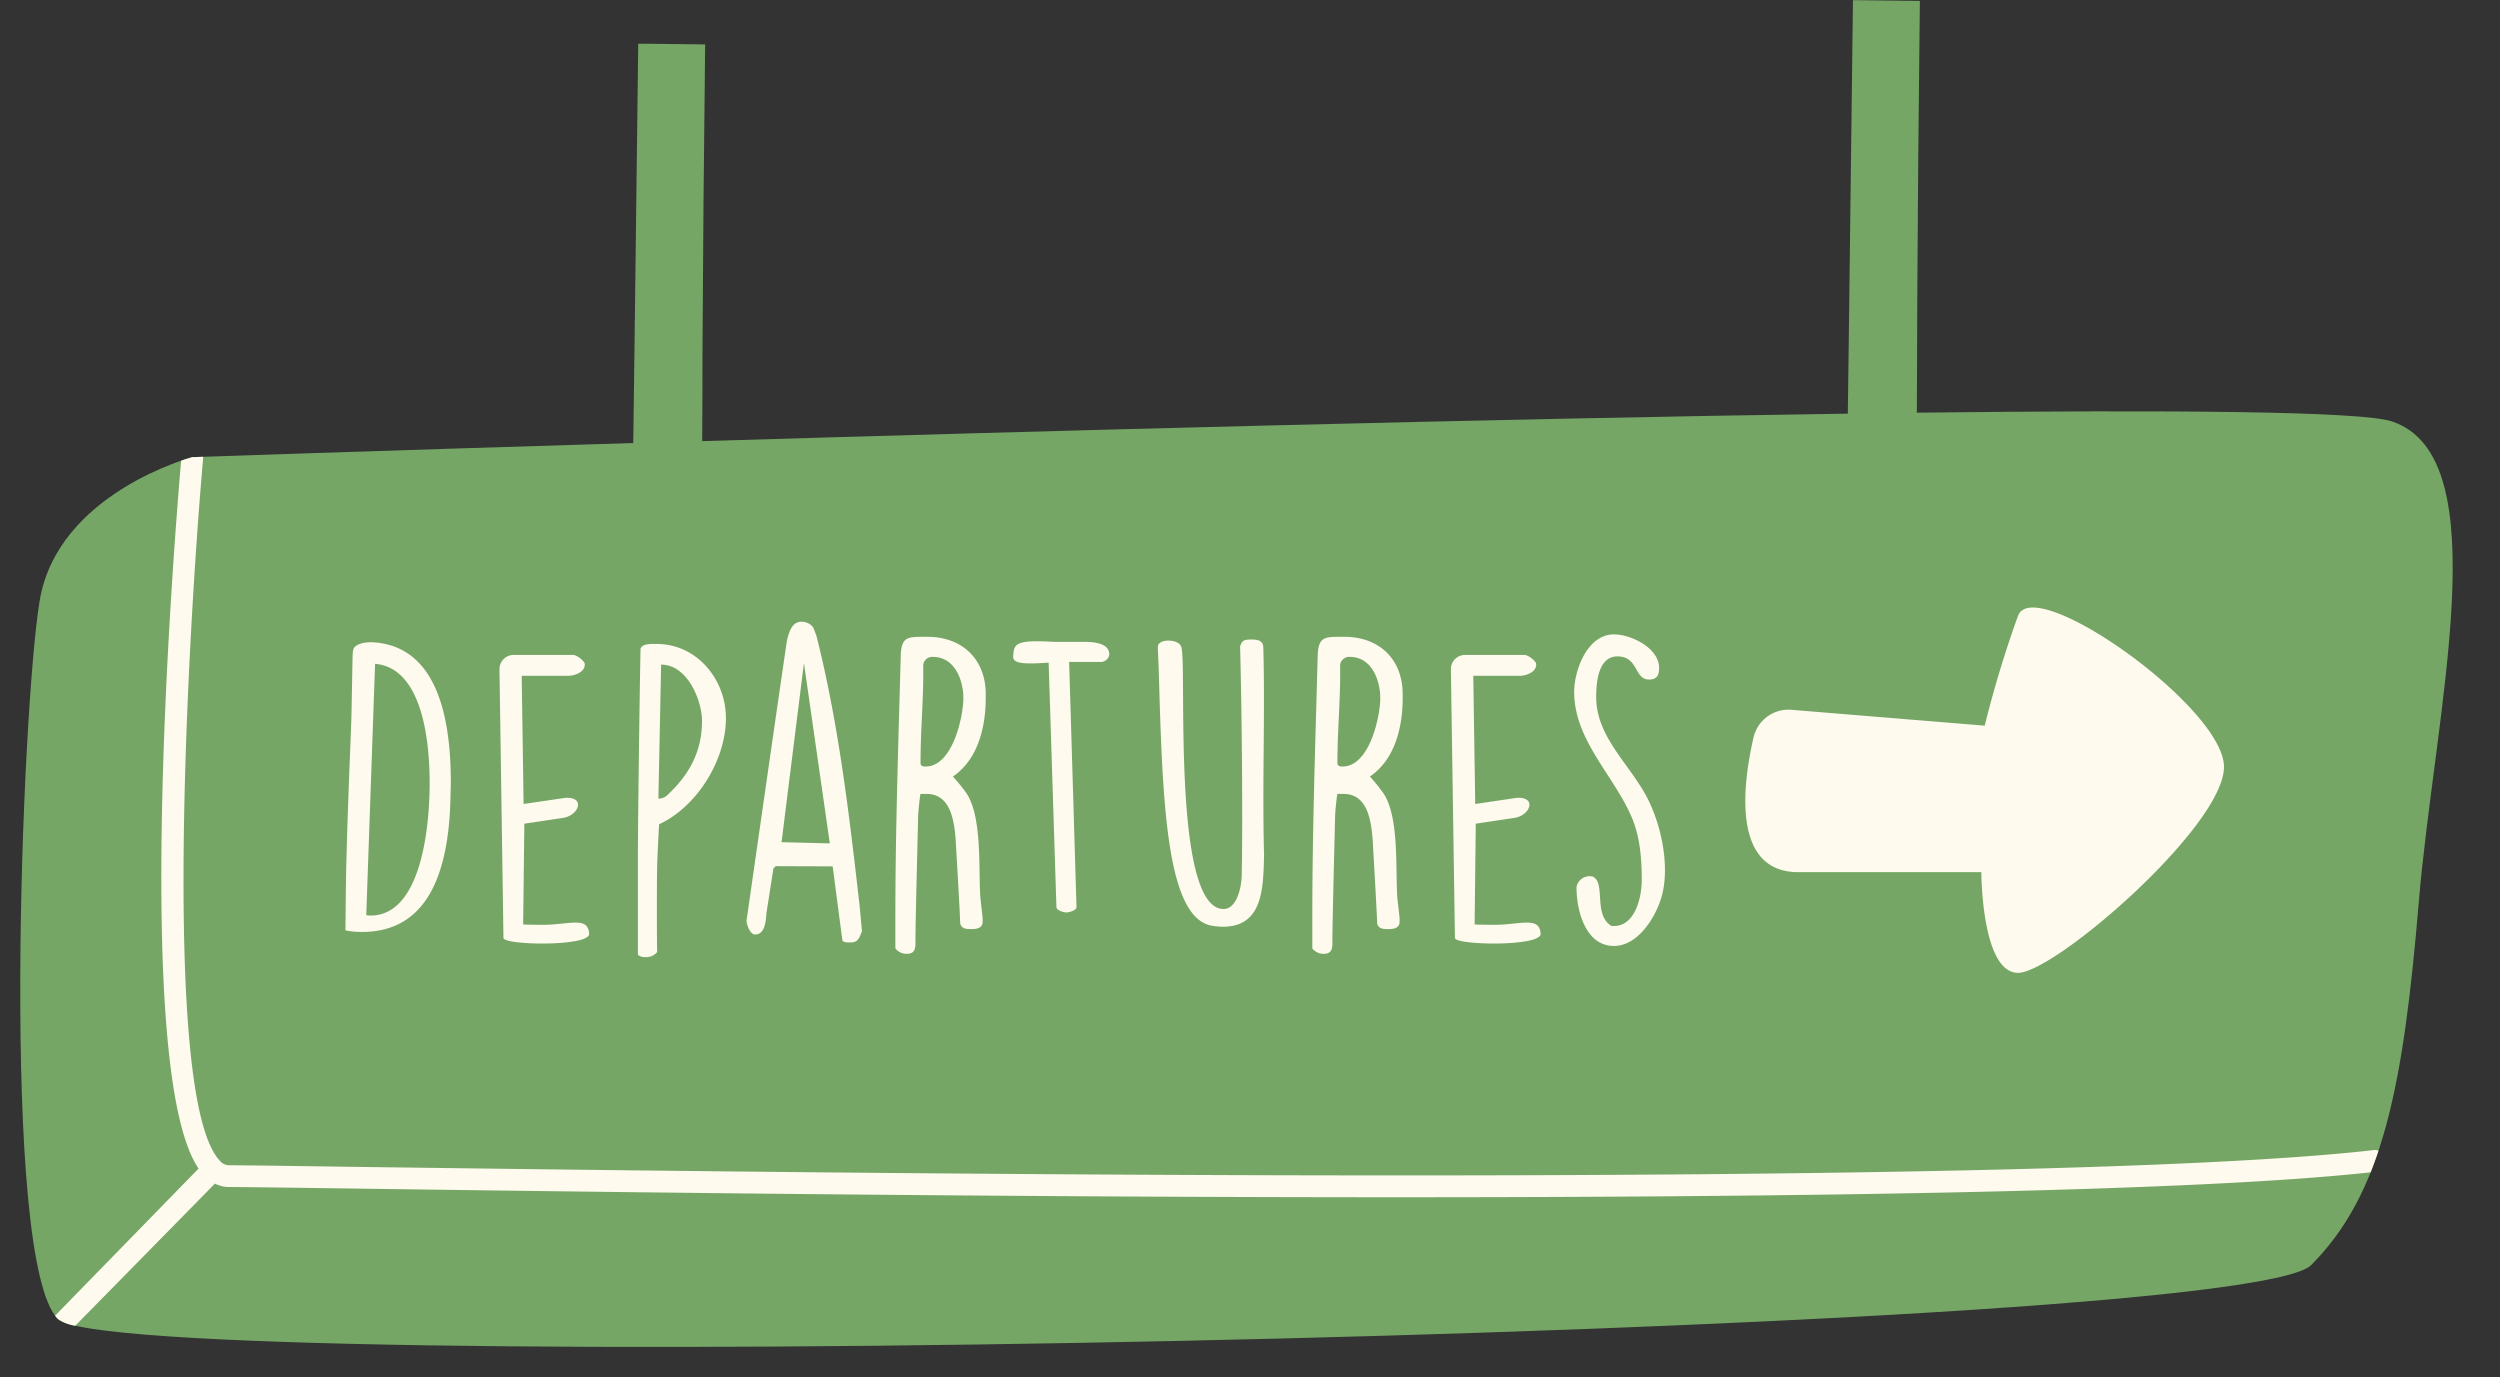
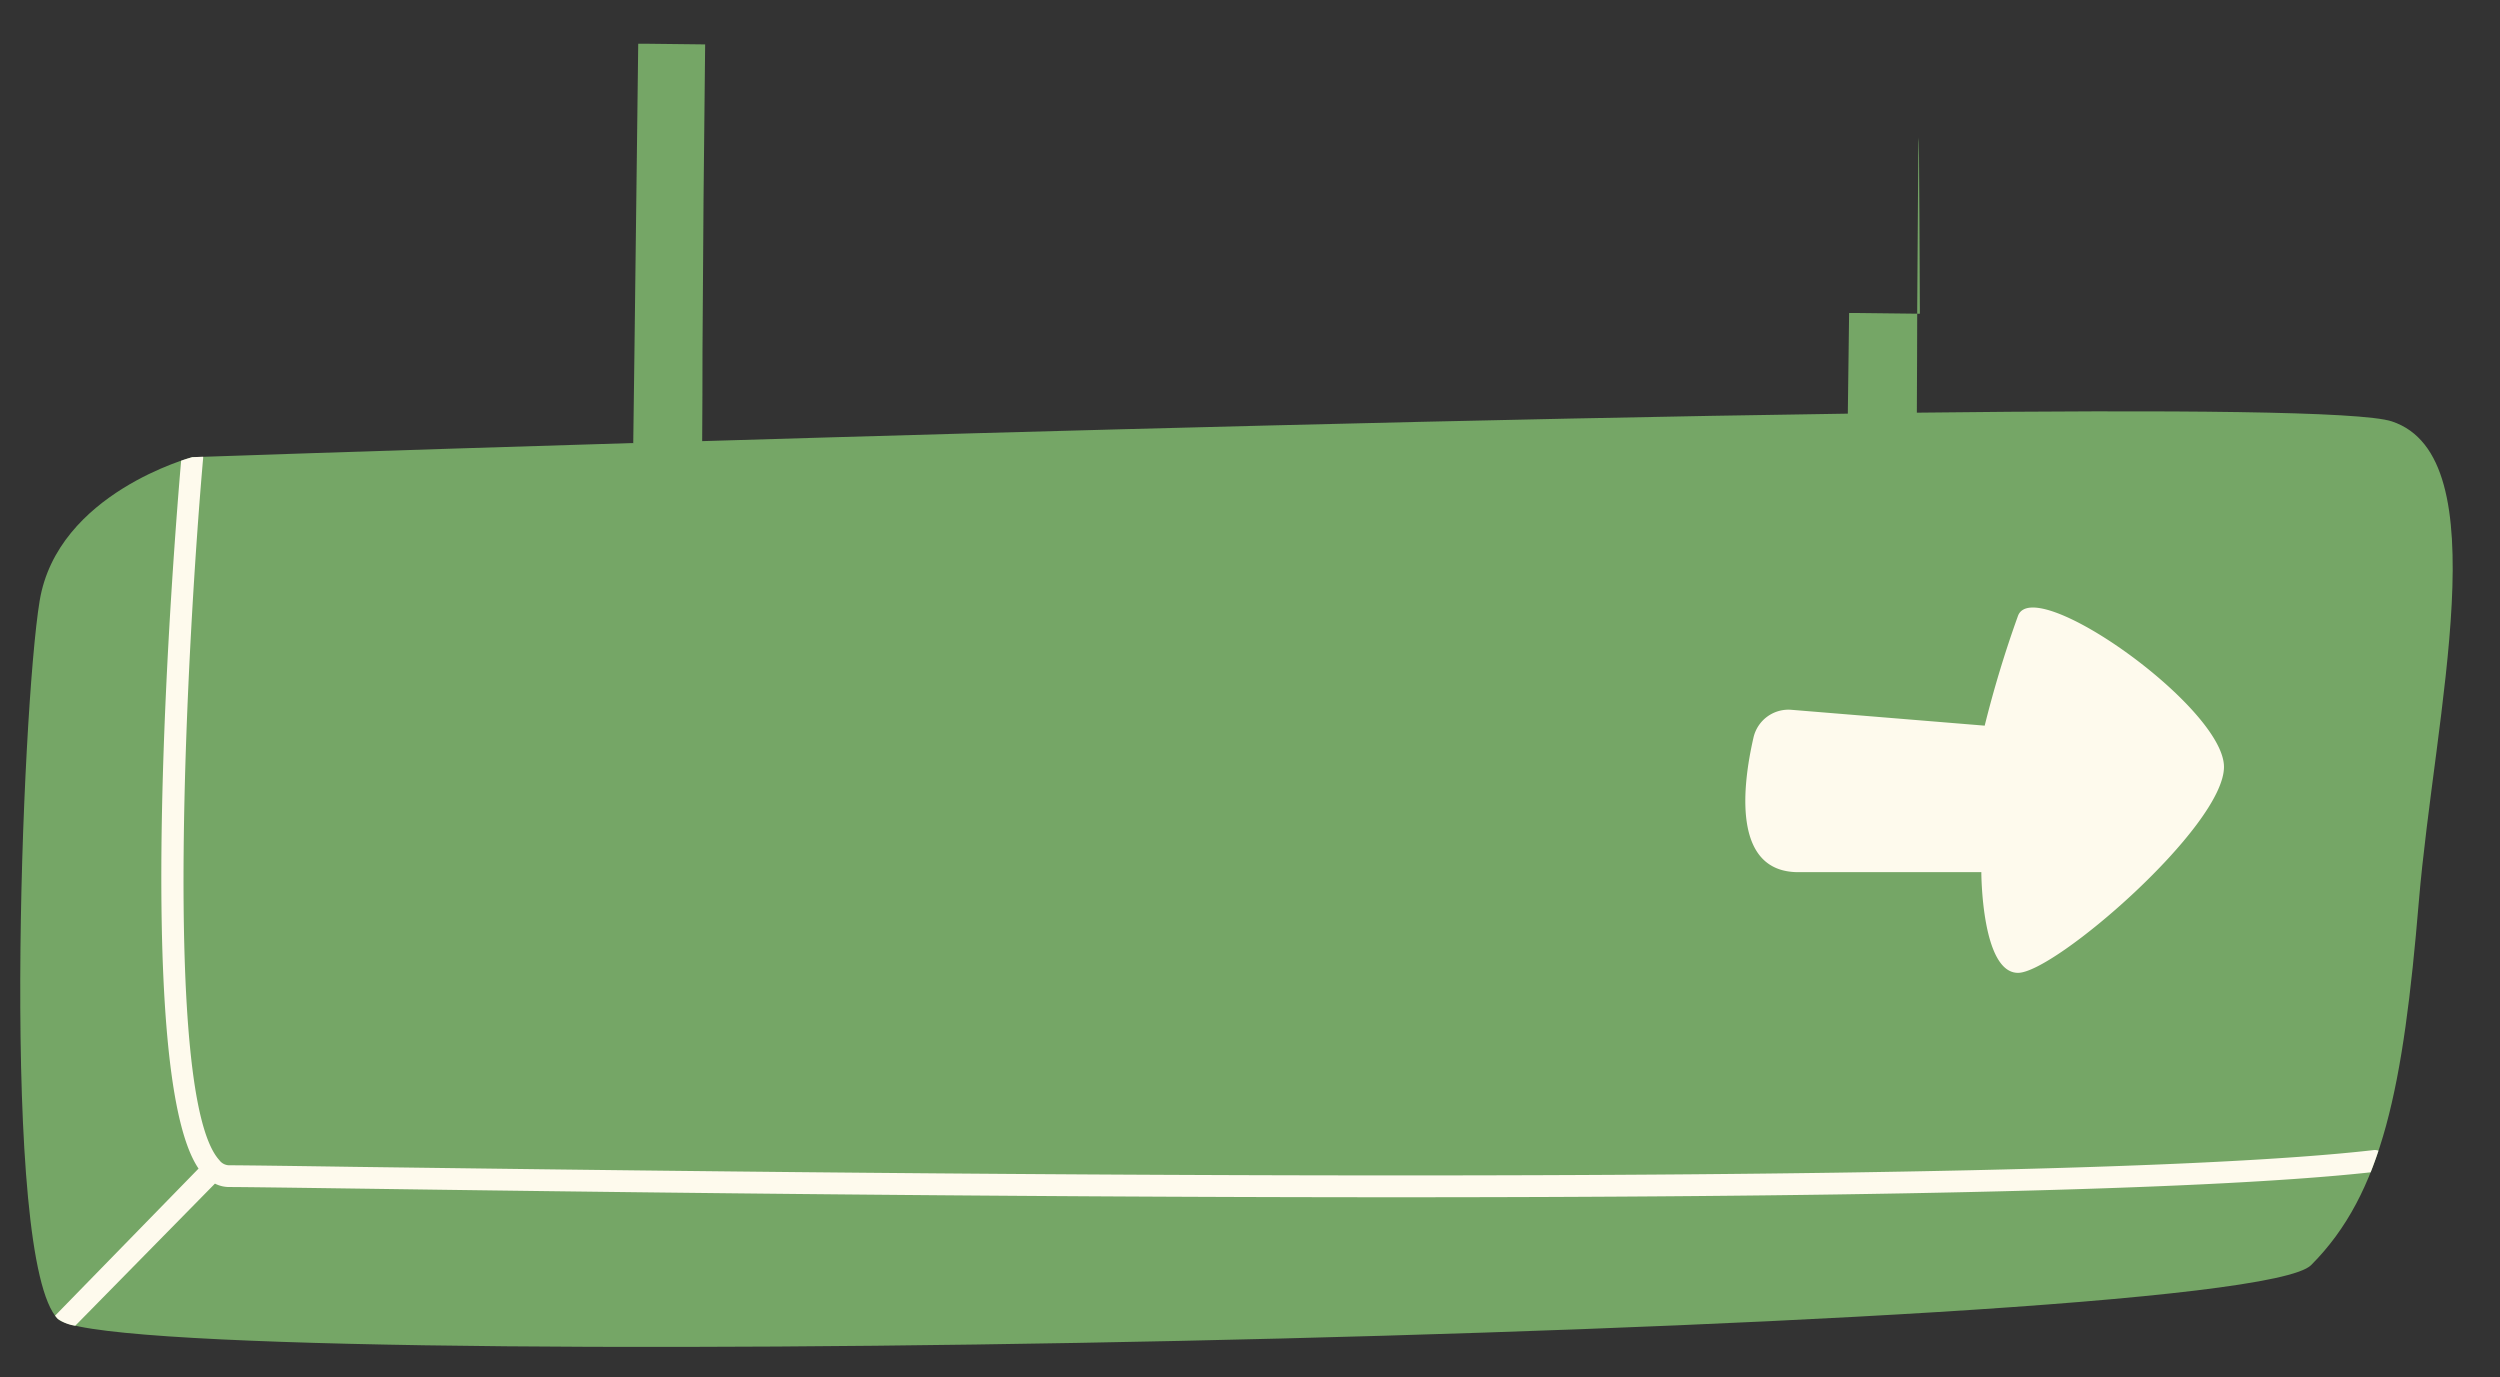
<svg xmlns="http://www.w3.org/2000/svg" height="254.6" preserveAspectRatio="xMidYMid meet" version="1.0" viewBox="-3.7 0.0 462.1 254.6" width="462.1" zoomAndPan="magnify">
  <rect x="-3.7" y="0.0" width="462.1" height="254.6" fill="#333333" stroke="none" />
  <g data-name="Layer 2">
    <g id="change1_1">
-       <path d="M443.39,166.73c-2.85,34-6.64,53.84-19.91,67.12S17.74,254.59,7,243.8.32,131,3.63,111.05,31.85,84.5,31.85,84.5s33.6-1.16,81.5-2.61l.21-16c.24-19.35.47-38.67.71-57.81h1.2l11.17.13q-.15,14.5-.3,28.83-.11,13.88-.19,27.62,0,8.46-.06,16.88c63.4-1.9,146.92-4.16,211.76-5.08l.24-18.6c.24-19.35.47-38.68.71-57.82H340l11.17.13Q351,14.65,350.87,29q-.11,13.88-.19,27.63c0,6.57-.05,13.12-.07,19.65,47.23-.55,82.17-.27,87.8,1.61C458.33,84.5,446.33,131.67,443.39,166.73Z" fill="#75a666" />
+       <path d="M443.39,166.73c-2.85,34-6.64,53.84-19.91,67.12S17.74,254.59,7,243.8.32,131,3.63,111.05,31.85,84.5,31.85,84.5s33.6-1.16,81.5-2.61l.21-16c.24-19.35.47-38.67.71-57.81h1.2l11.17.13q-.15,14.5-.3,28.83-.11,13.88-.19,27.62,0,8.46-.06,16.88c63.4-1.9,146.92-4.16,211.76-5.08l.24-18.6H340l11.17.13Q351,14.65,350.87,29q-.11,13.88-.19,27.63c0,6.57-.05,13.12-.07,19.65,47.23-.55,82.17-.27,87.8,1.61C458.33,84.5,446.33,131.67,443.39,166.73Z" fill="#75a666" />
    </g>
    <g id="change2_1">
      <path d="M363.15,134.13a207,207,0,0,1,6.16-20.31c3-7.9,38.07,16.93,38.07,27.93s-31.3,38.07-38.07,38.07-6.78-18.61-6.78-18.61H328.7c-12.31,0-10.3-16.11-8.28-24.9a6.63,6.63,0,0,1,7-5.11Z" fill="#fefaed" />
    </g>
    <g id="change2_2">
-       <path d="M64.76,118.71H65c12.84.57,14.63,15.63,14.63,26,0,1.07-.07,2.14-.07,3.07-.36,13.56-4.21,24.48-16.34,24.48a15,15,0,0,1-3.07-.29s.07-8,.14-11.27c.21-9.13.57-17.77.93-27.05.07-1.21.21-11.63.28-13l.07-.42C61.69,119.06,63.68,118.71,64.76,118.71ZM64,169.16a6.2,6.2,0,0,0,.79.07c9.06,0,10.56-15.27,10.84-21.12.36-6.71.07-24.55-10-25.41Zm24.62-45.6a2.63,2.63,0,0,1,2.49-2.5h11.28a3.91,3.91,0,0,1,1.93,1.43.65.65,0,0,1,.07.36c0,1.42-1.93,2.07-3.07,2.07H92.73l.35,23.69,7.71-1.14h.36c3.35,0,2.07,3.28-.79,3.71l-7.14,1.07L93,170.87c.64.07,3.07.07,3.71.07,4.78,0,8.28-1.64,8.49,1.65.15,2.42-15.84,2.14-15.84.78ZM114.21,158c0-5.71.35-32.4.49-38.11.36-1,2.14-.86,3-.86,7.42,0,12.78,6.57,12.78,13.7,0,7.71-5.29,16.35-12.35,19.63-.07,1.14-.36,6.71-.36,7.85-.07,2.43-.07,13.42,0,15.77a2.63,2.63,0,0,1-2.21.93,1.9,1.9,0,0,1-1.35-.43ZM118,147.61a2.19,2.19,0,0,0,1.49-.5c4.14-3.78,6.57-8.14,6.57-13.85,0-3.71-2.64-10.41-7.56-10.41Zm21.69,12.49-.43.42L138,168.59c-.15,1.07-.07,4.14-2.14,4.14-.93,0-1.57-1.86-1.57-2.57,7.42-51.74,7.49-51.88,7.49-51.88.36-1.36.86-3.36,2.64-3.36a2.67,2.67,0,0,1,2.21,1.08l.57,1.49c4.14,16.35,6.07,33.12,8,50l.43,4.64c0,.07-.07.07-.07.14-.5,1.35-.78,1.93-2.14,1.93h-.21c-.43,0-1.15,0-1.22-.5l-1.78-13.56Zm1.07-4.43,8.92.22-4.78-33.33ZM161.8,169.3c0-16.05.57-32.25,1-48.31.14-3.28,1.36-3.28,4.21-3.28h.71c6.57,0,10.78,4.28,10.78,10.56v.78c0,5.21-1.36,11.28-6.07,14.49a30.25,30.25,0,0,1,2.29,2.78c3.21,4.21,2.42,14.42,2.78,19.34,0,.43.43,3.71.43,4.14v.57c0,1.22-1.14,1.36-2.07,1.36h-.07c-.79,0-1.71,0-2-1-.07-2.36-.71-13.27-.86-15.7-.28-3.5-1-8.28-5.35-8.28h-1.14c-.14.65-.43,3.5-.43,4.14s-.43,16.49-.5,22.55c0,1.36.22,2.86-1.57,2.86a2.58,2.58,0,0,1-2.14-1Zm5.57-27.61c5.06,0,7-9.35,7-12.64s-1.57-7.63-5.64-7.63a1.67,1.67,0,0,0-1.78,1.85c.07,6.21-.5,11.42-.5,17.77C166.44,141.61,166.94,141.69,167.37,141.69Zm22.76-19.2c-4.43.28-6.42.21-6.56-1,.14-2.43.14-3.28,7.56-2.85h6c1.57.07,4.21.28,4.21,2.35a1.59,1.59,0,0,1-1.42,1.36h-6l1.36,45.31c0,.64-1.43,1-1.86,1s-1.85-.36-1.85-1Zm32.18,48.81a16.76,16.76,0,0,1-1.71-.14c-8.78-1.07-9.42-22.77-10.13-47.74l-.15-3.5v-.36c0-1.57,3.79-1.49,4.29-.07,1.21,2.07-1.93,48.53,7.85,48.53,2.49,0,3.28-4.07,3.35-6,.21-8.84.07-28.76-.29-42.53.36-1.14.79-1.28,2.07-1.28s2.14.21,2.22,1.42c.35,12.56-.22,25.27.14,38.4C229.81,164.24,229.73,171.3,222.31,171.3Zm16.56-2c0-16.05.57-32.25,1-48.31.15-3.28,1.36-3.28,4.22-3.28h.71c6.56,0,10.77,4.28,10.77,10.56v.78c0,5.21-1.35,11.28-6.06,14.49a28.63,28.63,0,0,1,2.28,2.78c3.21,4.21,2.43,14.42,2.78,19.34,0,.43.43,3.71.43,4.14v.57c0,1.22-1.14,1.36-2.07,1.36h-.07c-.78,0-1.71,0-2-1-.07-2.36-.71-13.27-.85-15.7-.29-3.5-1-8.28-5.35-8.28H243.5c-.14.65-.42,3.5-.42,4.14s-.43,16.49-.5,22.55c0,1.36.21,2.86-1.57,2.86a2.57,2.57,0,0,1-2.14-1Zm5.56-27.61c5.07,0,7-9.35,7-12.64s-1.56-7.63-5.63-7.63a1.67,1.67,0,0,0-1.79,1.85c.08,6.21-.5,11.42-.5,17.77C243.5,141.61,244,141.69,244.43,141.69Zm20.05-18.13a2.64,2.64,0,0,1,2.5-2.5h11.28a3.93,3.93,0,0,1,1.92,1.43.65.65,0,0,1,.07.36c0,1.42-1.92,2.07-3.06,2.07h-8.57l.36,23.69,7.71-1.14H277c3.36,0,2.07,3.28-.78,3.71l-7.14,1.07-.21,18.62c.64.07,3.07.07,3.71.07,4.78,0,8.28-1.64,8.49,1.65.14,2.42-15.84,2.14-15.84.78Zm26,38.39c2.85.86.14,7.14,3.71,9.21h.43c4,0,5.14-5.5,5.14-8.42,0-3.93-.29-8.14-1.93-11.85-3.35-7.71-10.56-14.13-10.56-23,0-4,2.43-10.63,7.35-10.63,3.14,0,8.35,2.5,8.35,6.21,0,1.35-.43,2.14-1.86,2.14-2.78,0-1.92-4.28-5.85-4.28-3.64,0-3.92,5.06-3.92,7.56,0,7.21,6.06,12.28,9.27,18.27,2.93,5.49,4.43,13.49,2.72,18.91-1.15,3.71-4.36,8.78-8.71,8.78-5.28,0-6.92-6.57-6.92-10.85A2.43,2.43,0,0,1,290.53,162Z" fill="#fefaed" />
-     </g>
+       </g>
    <g id="change2_3">
      <path d="M435.94,212.69c-.45,1.37-.94,2.7-1.45,4-32.51,3.58-105.41,4.61-180,4.61-76.28,0-154.33-1.07-192.84-1.61-12.33-.17-20.48-.28-23-.28a5.81,5.81,0,0,1-2.62-.63L10.21,245.05A7.55,7.55,0,0,1,7,243.8a5.5,5.5,0,0,1-.52-.61L33,216C20.6,197.78,28.49,100.12,29.78,85.15c1.29-.44,2.07-.65,2.07-.65l2-.07a1.93,1.93,0,0,1,0,.24c-2.82,32.1-7.78,118,3,129.78a2.29,2.29,0,0,0,1.73.94c2.59,0,10.75.11,23.1.29,76.5,1,309.31,4.26,373.38-3.1A2,2,0,0,1,435.94,212.69Z" fill="#fefaed" />
    </g>
  </g>
</svg>